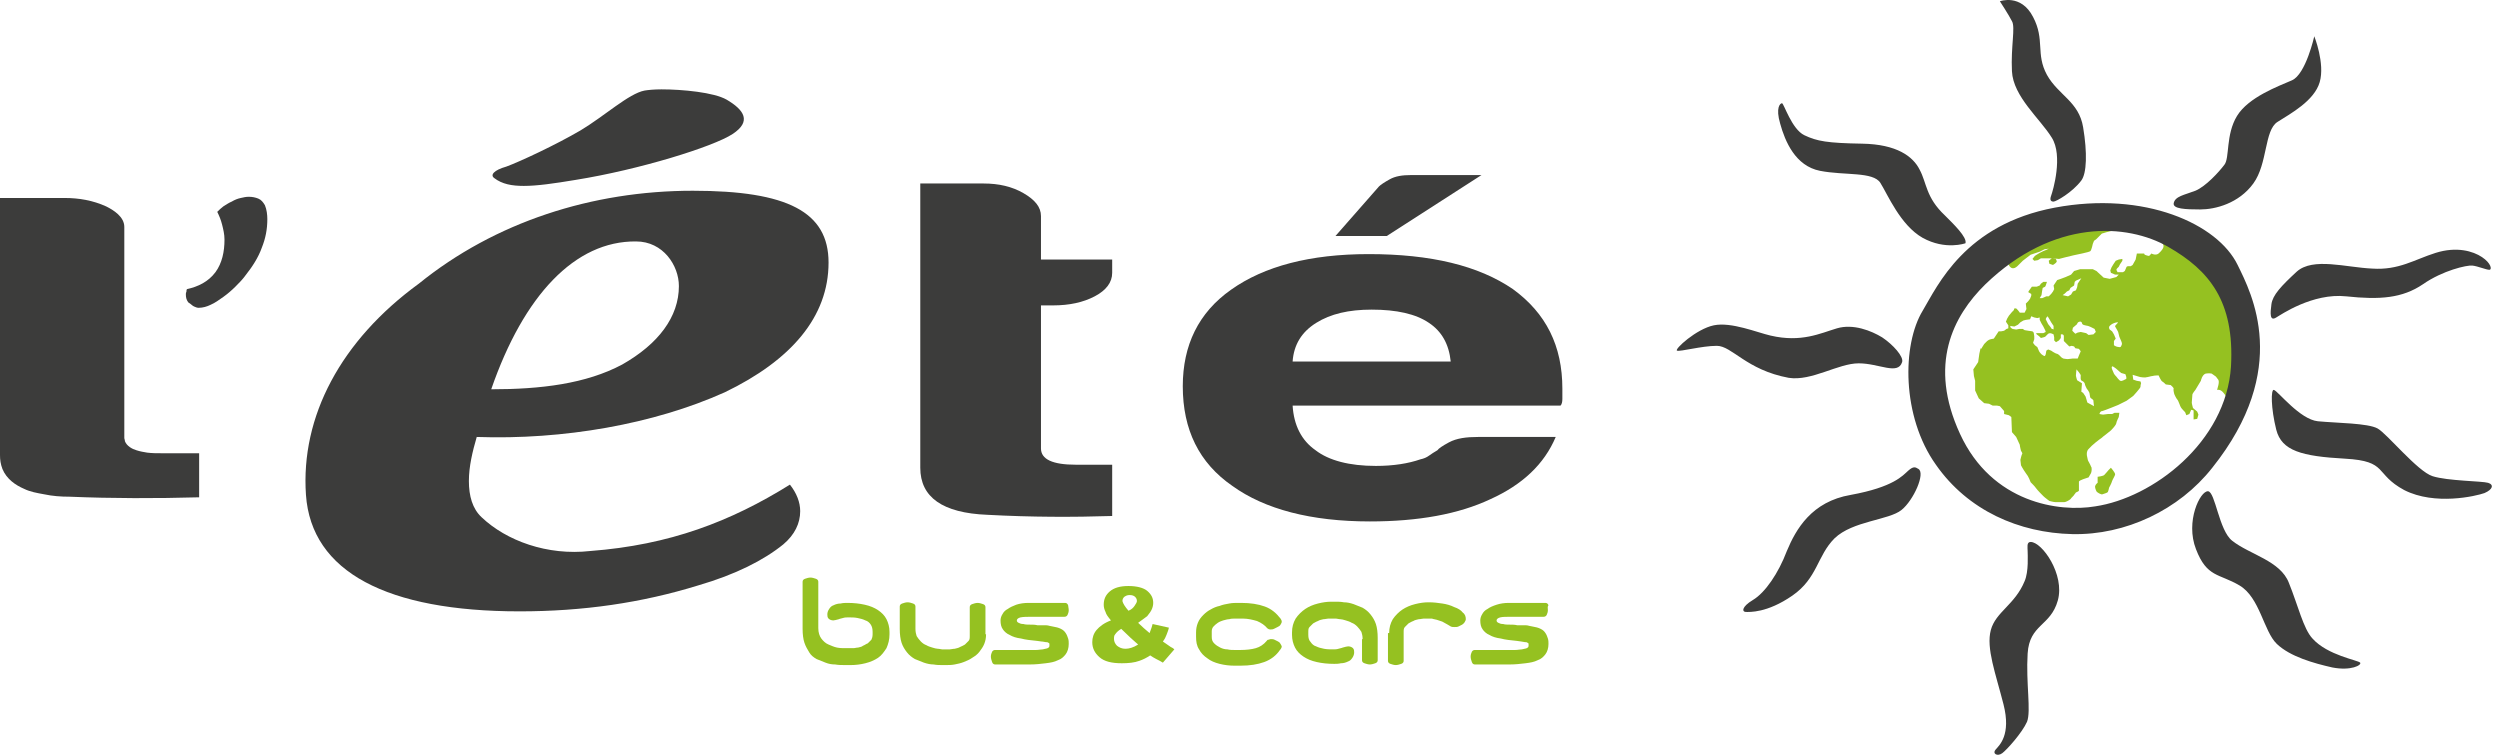
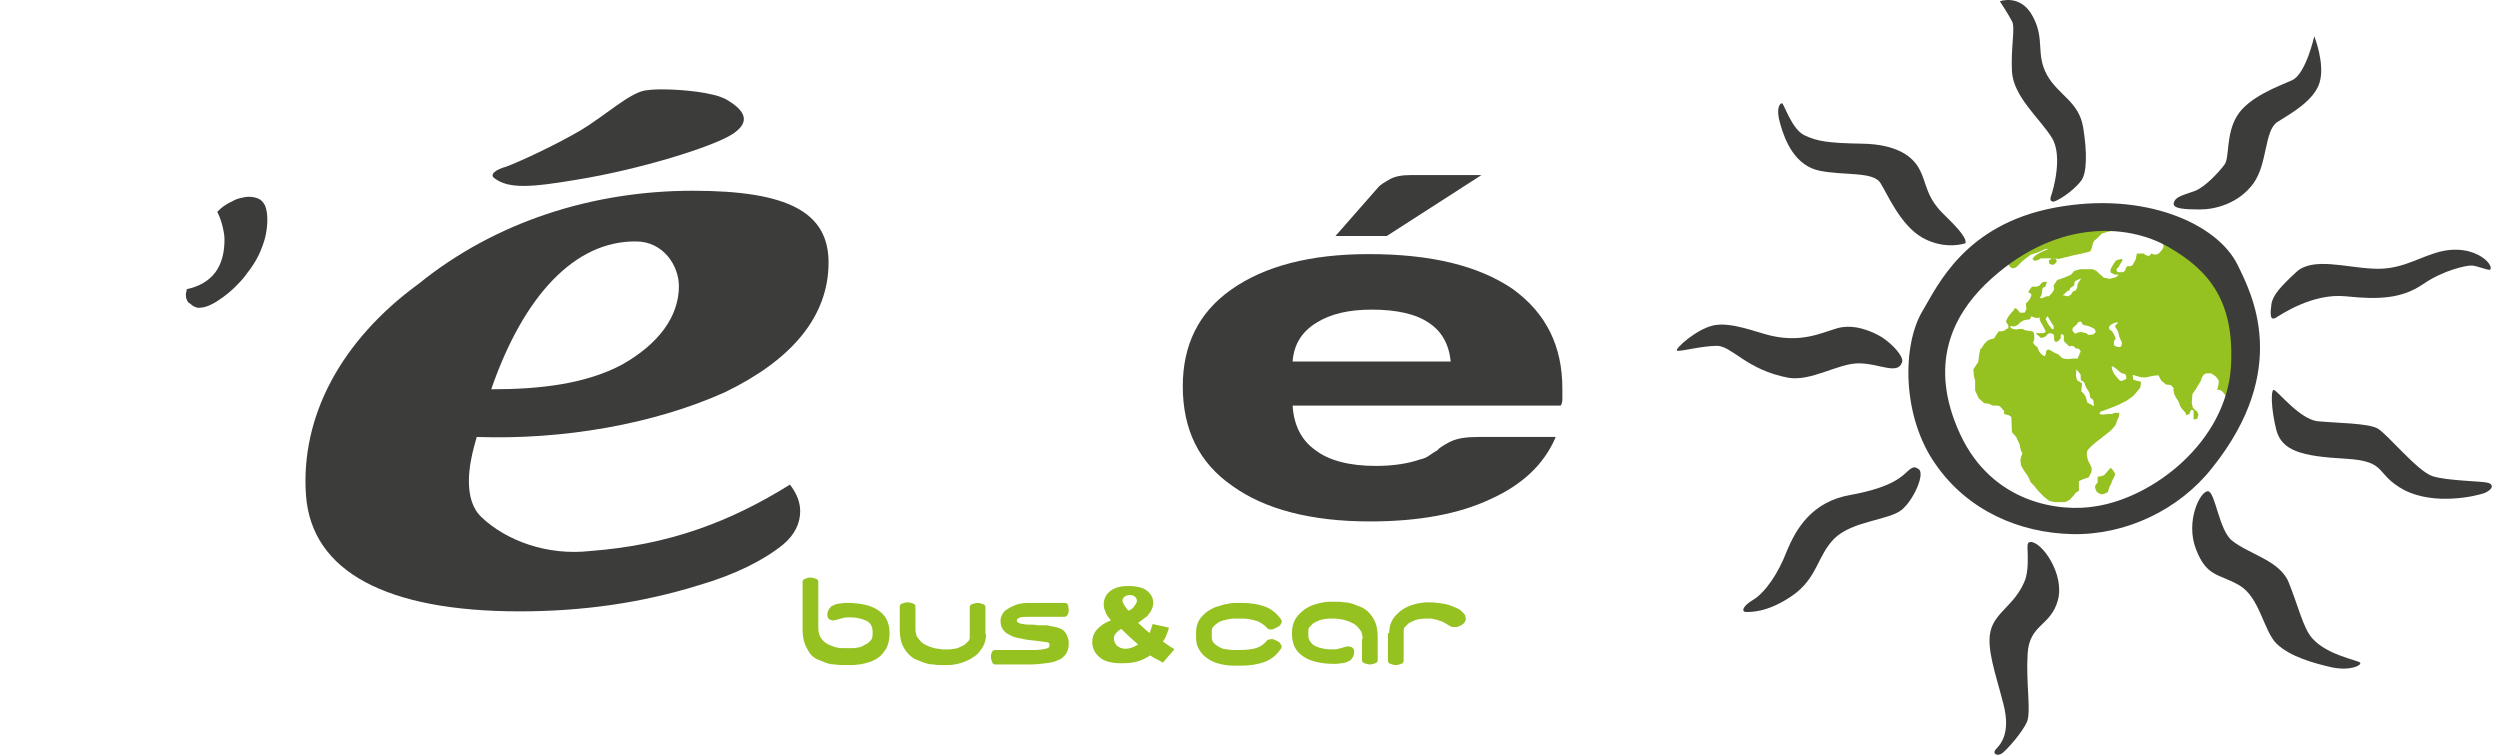
<svg xmlns="http://www.w3.org/2000/svg" width="301" height="91" viewBox="0 0 301 91" fill="none">
  <g clip-path="url(#clip0)">
    <path d="M267.014 45.634L266.796 45.344L266.287 44.98C266.287 44.98 265.997 44.908 265.561 44.98C265.125 45.126 264.98 45.852 264.98 45.852L264.326 46.942C264.326 46.942 263.962 47.378 263.962 47.523C263.962 47.596 263.89 48.323 263.89 48.468C263.89 48.613 264.035 49.122 264.035 49.122L264.544 49.558L264.689 49.921L264.544 50.43L264.108 50.502V50.066V49.413L263.817 49.34L263.599 49.848L263.236 49.994L263.09 49.63C263.09 49.63 262.654 49.194 262.582 49.049C262.509 48.977 262.291 48.25 262.146 48.105C262.001 47.959 261.783 47.451 261.783 47.451C261.783 47.451 261.637 46.942 261.71 46.797C261.71 46.651 261.347 46.361 261.347 46.361L260.765 46.288C260.765 46.288 260.475 45.998 260.329 45.925C260.184 45.852 259.894 45.198 259.894 45.198C259.894 45.198 259.385 45.198 259.167 45.271C259.022 45.271 258.586 45.416 258.44 45.416C258.295 45.489 257.641 45.416 257.496 45.344C257.278 45.271 256.769 45.126 256.769 45.126L256.842 45.707L257.278 45.852L257.714 45.925L257.786 46.143C257.786 46.143 257.714 46.361 257.714 46.579C257.714 46.724 256.842 47.669 256.842 47.669L256.043 48.25L255.026 48.758C255.026 48.758 253.427 49.413 253.136 49.485C252.846 49.485 252.773 49.848 252.773 49.848C252.773 49.848 253.136 49.921 253.209 49.921C253.282 49.921 253.79 49.848 253.79 49.848H254.299L254.59 49.703H255.171L255.098 50.212C255.098 50.212 254.808 50.793 254.808 50.938C254.808 51.084 254.517 51.447 254.299 51.665C254.154 51.883 253.209 52.537 252.991 52.755C252.773 52.9 251.901 53.554 251.465 54.062C251.029 54.498 251.393 55.298 251.393 55.443C251.465 55.588 251.683 55.952 251.756 56.169C251.901 56.315 251.829 56.824 251.756 56.969C251.683 57.114 251.465 57.477 251.465 57.477C251.465 57.477 251.029 57.623 250.811 57.695C250.593 57.768 250.303 57.913 250.303 57.986C250.303 58.059 250.303 58.495 250.303 58.712C250.303 58.858 250.303 59.003 250.303 59.076C250.303 59.148 249.94 59.294 249.94 59.294C249.94 59.294 249.794 59.512 249.722 59.584C249.722 59.657 249.358 59.948 249.286 60.093C249.14 60.238 248.704 60.456 248.559 60.456C248.486 60.456 247.76 60.456 247.469 60.456C247.251 60.456 246.743 60.311 246.743 60.311C246.743 60.311 246.234 59.948 246.016 59.73C245.798 59.512 245.362 59.076 245.144 58.785C244.999 58.567 244.636 58.204 244.49 58.059C244.418 57.913 244.272 57.405 243.909 56.969C243.546 56.46 243.328 56.024 243.328 56.024L243.255 55.37C243.255 55.37 243.4 54.716 243.473 54.644C243.546 54.571 243.328 54.281 243.328 54.281C243.328 54.281 243.182 53.699 243.182 53.554C243.11 53.409 242.747 52.609 242.747 52.609L242.238 52.028L242.165 50.212L241.875 49.994L241.293 49.848V49.485L240.785 48.904L240.422 48.831H239.913L239.477 48.613L238.896 48.541L238.242 47.959L237.806 47.015V45.852L237.661 45.271L237.588 44.472L238.169 43.6L238.314 42.583L238.46 41.929L238.532 42.002L238.896 41.42L239.259 41.057L239.477 40.912L239.695 40.839L240.058 40.766L240.204 40.548L240.639 39.894H240.93L241.293 39.822L241.584 39.604L241.802 39.531V39.168L241.657 38.95L241.511 38.732L241.657 38.369L241.875 38.005L242.238 37.569L242.456 37.351L242.529 37.133H242.747L242.964 37.351L243.182 37.642H243.546H243.764L243.982 37.206L243.909 36.552L244.2 36.262L244.418 35.971L244.563 35.608V35.39L244.2 35.172L244.272 35.026L244.636 34.518H245.217L245.58 34.373L245.725 34.154L246.016 33.937H246.452L246.307 34.373L246.234 34.518L245.943 34.663L245.871 35.026L245.798 35.535L245.58 35.898H245.871L246.379 35.68H246.67L246.961 35.39L247.179 35.099L247.324 34.808L247.251 34.373L247.687 33.719L248.123 33.573L248.704 33.355L249.358 33.065L249.722 32.629L250.448 32.411H251.175H251.974L252.41 32.629L253.282 33.428L254.008 33.573L254.808 33.355L255.098 33.065H254.662L254.154 32.847L254.081 32.556L254.226 32.193L254.444 31.829L254.735 31.394L255.098 31.248L255.534 31.176V31.394L255.389 31.611L255.243 31.829L255.098 32.12L254.88 32.338L254.808 32.483L254.953 32.774H255.171H255.607L255.825 32.629L256.043 32.12L256.188 32.047H256.551L256.769 31.902L257.133 31.248L257.278 30.522H257.641H258.15L258.222 30.667C258.222 30.667 258.586 30.812 258.731 30.812C258.804 30.812 259.022 30.522 259.022 30.522C259.022 30.522 259.53 30.812 259.894 30.522C261.347 29.214 259.894 29.069 258.295 27.979C256.697 26.889 253.064 28.124 253.064 28.124L252.701 28.487L252.41 28.778L252.119 28.996L251.974 29.359C251.974 29.359 251.829 30.086 251.683 30.231C251.538 30.376 249.94 30.667 249.649 30.74C249.286 30.812 247.905 31.176 247.905 31.176L247.106 31.103H246.234H245.725L245.362 31.321L244.926 31.394L244.708 31.176L244.999 30.812L245.217 30.667L245.58 30.449L246.016 30.231L246.379 30.086L246.67 29.94L246.161 30.013L245.58 30.304L244.49 30.667L243.546 31.394L242.892 32.047C242.02 32.847 241.584 31.539 241.729 30.958C241.875 30.158 245.653 27.18 247.106 27.034C250.158 26.744 267.668 23.692 269.848 41.13C269.993 42.219 269.848 47.959 269.266 48.323C268.176 48.977 267.958 46.724 266.941 46.942C267.232 45.998 267.159 45.78 267.014 45.634ZM254.953 38.805C254.735 38.805 254.299 38.95 254.081 39.168C253.79 39.386 254.008 39.676 254.008 39.676L254.299 39.894L254.517 40.258L254.735 40.766L254.517 41.057V41.566C254.517 41.566 254.808 41.783 255.098 41.783C255.389 41.856 255.389 41.638 255.461 41.493C255.534 41.347 255.389 41.057 255.389 41.057L255.171 40.548L255.026 39.967C255.026 39.967 254.808 39.531 254.662 39.313C254.59 39.168 255.171 38.805 254.953 38.805ZM254.299 44.472C254.299 44.472 254.444 44.835 254.517 44.98C254.59 45.126 254.808 45.344 254.808 45.344C254.808 45.344 255.171 45.852 255.316 45.852C255.461 45.925 255.825 45.707 255.97 45.634C256.115 45.562 255.897 45.053 255.897 45.053L255.389 44.908C255.389 44.908 255.026 44.617 254.88 44.472C254.735 44.327 254.372 44.108 254.372 44.108C254.154 44.108 254.299 44.472 254.299 44.472ZM250.666 46.143L250.593 47.16L250.811 47.305L251.102 47.741L251.32 48.468L252.119 48.904C252.119 48.904 252.047 48.395 252.047 48.25C252.047 48.105 251.829 48.032 251.683 47.887C251.611 47.741 251.611 47.378 251.538 47.233C251.465 47.087 251.32 46.87 251.247 46.797C251.175 46.651 251.029 46.361 251.029 46.288C251.029 46.143 250.884 45.925 250.666 45.852C250.448 45.78 250.521 45.344 250.521 45.198C250.521 45.053 250.012 44.472 250.012 44.472C250.012 44.472 249.94 45.053 249.94 45.198C249.94 45.344 250.085 45.78 250.085 45.78L250.666 46.143ZM244.926 40.476V40.839L244.781 41.275C244.781 41.275 244.926 41.493 244.999 41.566C245.072 41.638 245.29 41.783 245.29 41.783C245.29 41.783 245.435 42.147 245.507 42.292C245.58 42.437 245.798 42.655 245.798 42.655C245.798 42.655 246.089 42.873 246.161 42.873C246.234 42.873 246.307 42.655 246.307 42.655L246.379 42.219L246.597 42.074L246.961 42.219L247.179 42.365C247.179 42.365 247.542 42.583 247.615 42.583C247.76 42.583 247.978 42.801 248.05 42.873C248.123 43.019 248.414 43.164 248.414 43.164C248.414 43.164 248.777 43.237 248.922 43.237C249.068 43.237 249.576 43.164 249.576 43.164H250.158L250.303 42.801L250.521 42.292L250.303 42.002L249.867 41.929L249.722 41.711L249.431 41.638L249.14 41.711L248.922 41.493L248.486 41.057C248.486 41.057 248.486 40.766 248.486 40.476C248.486 40.185 248.123 40.258 248.123 40.258V40.694L247.905 40.984L247.542 41.202L247.324 40.984V40.621L247.251 40.258C247.251 40.258 246.961 40.112 246.815 40.112C246.743 40.112 246.597 40.185 246.597 40.185L246.452 40.33L246.234 40.548L246.016 40.621L245.725 40.694L245.507 40.476L245.217 40.258L245.144 40.112H245.362H246.016L246.307 39.967L246.234 39.749L246.016 39.313L245.798 38.95L245.58 38.514V38.223L245.29 38.296L244.926 38.223L244.563 38.078L244.418 38.441L243.909 38.514L243.618 38.587L243.255 38.805L242.964 39.095L242.529 39.313L242.02 39.24L242.093 39.459L242.311 39.604L242.747 39.676L243.11 39.604H243.546L243.764 39.749L244.2 39.822L244.708 39.894L244.854 40.04L244.926 40.476ZM246.597 39.023L246.888 39.386L247.033 39.604C247.033 39.604 247.179 39.604 247.251 39.676V39.24L246.961 38.805L246.67 38.296L246.525 38.078C246.525 38.078 246.307 38.296 246.307 38.441C246.379 38.587 246.597 39.023 246.597 39.023ZM250.158 34.154L250.593 33.501L249.94 33.791L249.794 33.937L249.722 34.373L249.286 34.663L249.14 34.954L248.85 35.099L248.632 35.317L248.341 35.535L248.995 35.68L249.358 35.462L249.576 35.099L249.94 34.954L250.085 34.59L250.158 34.154ZM252.337 39.967L252.192 39.604C252.192 39.604 251.901 39.459 251.756 39.386C251.611 39.313 251.393 39.24 251.393 39.24C251.393 39.24 250.957 39.168 250.811 39.095C250.666 39.023 250.666 38.877 250.666 38.877C250.666 38.877 250.593 38.659 250.375 38.732C250.085 38.805 250.085 39.023 250.085 39.023L249.576 39.459L249.504 39.822L249.867 40.185L250.158 40.04L250.521 39.967L251.175 40.112L251.465 40.33L252.047 40.258L252.337 39.967ZM247.179 31.902C247.179 31.902 247.542 31.684 247.615 31.539C247.687 31.394 247.469 31.103 247.469 31.103C247.324 31.103 247.033 31.103 247.033 31.103L246.67 31.394L246.743 31.757L247.179 31.902ZM253.863 56.605C253.863 56.605 253.5 57.041 253.354 57.187C253.209 57.332 252.555 57.405 252.555 57.405V58.131C252.555 58.131 252.337 58.277 252.265 58.495C252.192 58.64 252.337 59.003 252.41 59.148C252.483 59.294 252.991 59.584 253.136 59.512C253.282 59.439 253.718 59.366 253.79 59.221C253.863 59.076 253.936 58.712 253.936 58.712C253.936 58.712 254.226 58.204 254.299 57.913C254.372 57.695 254.662 57.259 254.662 57.114C254.662 56.896 254.154 56.315 254.154 56.315L253.863 56.605Z" fill="#95C121" />
    <path d="M261.71 24.491C261.855 23.619 263.018 23.474 264.325 22.965C265.561 22.457 267.159 20.713 267.813 19.841C268.467 19.042 267.958 16.208 269.339 13.956C270.719 11.704 274.279 10.396 275.95 9.669C277.622 8.943 278.639 4.365 278.639 4.365C278.639 4.365 279.947 7.635 279.293 9.887C278.639 12.139 275.805 13.665 274.207 14.682C272.608 15.7 273.044 19.696 271.3 22.093C269.557 24.491 266.723 25.218 264.907 25.218C263.09 25.218 261.637 25.145 261.71 24.491ZM242.238 8.579C242.383 11.631 245.653 14.319 247.033 16.572C248.414 18.751 247.178 22.965 246.96 23.547C246.742 24.128 246.96 24.273 247.251 24.273C247.542 24.273 249.503 23.183 250.593 21.73C251.247 20.858 251.32 18.388 250.811 15.336C250.303 12.212 247.832 11.486 246.452 9.015C245.071 6.472 246.234 4.801 244.781 2.04C243.328 -0.793 240.785 0.151 240.785 0.151C240.785 0.151 241.874 1.822 242.238 2.549C242.674 3.275 242.092 5.6 242.238 8.579ZM219.133 20.568C222.112 21.149 225.527 20.64 226.398 22.021C227.27 23.401 228.796 27.107 231.484 28.633C234.245 30.158 236.643 29.287 236.643 29.287C236.861 28.56 235.19 26.962 234.173 25.944C231.848 23.765 231.993 22.021 231.121 20.422C230.322 18.824 228.36 17.371 224.219 17.298C220.005 17.226 218.77 17.008 217.244 16.281C215.718 15.554 214.773 12.43 214.555 12.43C214.337 12.43 213.756 12.939 214.337 14.9C214.919 17.008 216.154 19.986 219.133 20.568ZM223.783 43.745C226.253 43.745 228.506 45.198 229.014 43.6C229.232 42.946 227.924 41.493 226.616 40.621C225.309 39.822 223.129 38.95 221.167 39.531C219.205 40.112 216.88 41.275 213.175 40.403C211.576 40.04 208.452 38.732 206.345 39.168C204.238 39.604 201.55 42.074 201.913 42.219C202.276 42.365 204.892 41.638 206.708 41.638C208.525 41.638 210.269 44.544 215.355 45.489C218.116 45.925 221.313 43.745 223.783 43.745ZM230.976 56.46C230.613 56.242 230.395 56.097 229.741 56.678C229.087 57.259 227.997 58.64 222.838 59.584C218.116 60.384 216.227 63.726 215.137 66.341C214.119 69.03 212.521 71.355 211.068 72.227C209.615 73.099 209.76 73.68 210.196 73.68C210.632 73.68 212.739 73.825 215.791 71.718C218.842 69.611 218.77 66.923 220.877 64.816C223.056 62.709 227.416 62.636 228.941 61.401C230.395 60.238 231.848 56.969 230.976 56.46ZM244.49 65.252C243.981 65.252 244.127 65.906 244.127 66.341C244.127 66.777 244.272 68.812 243.763 69.974C242.601 72.808 240.276 73.68 239.695 75.859C239.113 78.039 240.276 81.091 241.22 84.796C242.165 88.502 240.712 89.737 240.276 90.246C239.84 90.754 240.494 91.118 241.075 90.681C241.656 90.246 243.473 88.211 244.054 86.903C244.563 85.596 243.909 82.253 244.127 78.693C244.345 75.133 246.888 75.424 247.76 72.299C248.631 69.175 245.871 65.252 244.49 65.252ZM278.421 76.877C277.331 75.714 276.677 72.881 275.587 70.192C274.57 67.504 270.864 66.777 268.757 65.106C267.159 63.871 266.723 59.221 265.851 59.148C264.907 59.076 263.09 62.781 264.398 66.124C265.706 69.538 267.159 69.03 269.629 70.483C272.1 71.936 272.536 76.005 274.134 77.531C275.732 79.056 278.566 79.856 280.818 80.364C283.071 80.8 284.379 80.074 284.161 79.783C283.943 79.492 280.237 78.911 278.421 76.877ZM299.564 58.131C298.837 57.913 294.696 57.913 292.879 57.332C291.063 56.751 287.43 52.246 286.268 51.592C285.105 50.938 281.327 50.938 279.075 50.72C276.895 50.502 274.279 47.087 273.771 46.942C273.407 46.87 273.407 49.122 274.061 51.737C274.715 54.281 277.113 54.934 282.344 55.225C287.576 55.516 285.832 57.041 289.465 59.003C293.17 60.892 298.111 59.73 299.128 59.366C300.145 58.931 300.29 58.349 299.564 58.131ZM276.532 32.701C274.643 34.445 273.625 35.535 273.48 36.625C273.335 37.715 273.262 38.732 274.061 38.223C274.57 37.933 278.421 35.244 282.49 35.68C286.558 36.116 289.247 35.898 291.717 34.227C294.115 32.556 297.021 31.902 297.675 31.975C298.329 32.047 299.346 32.483 299.709 32.483C300.073 32.483 299.927 31.684 298.837 30.958C297.747 30.231 295.786 29.65 293.243 30.449C290.7 31.248 288.811 32.556 285.614 32.338C282.417 32.193 278.493 30.958 276.532 32.701ZM249.503 64.307C243.11 64.162 236.934 61.474 233.083 55.952C228.941 50.139 229.014 41.493 231.484 37.424C233.301 34.373 236.57 27.034 247.396 25C258.222 22.965 267.014 26.962 269.411 31.902C271.082 35.317 275.878 44.399 266.36 56.315C262.364 61.401 255.897 64.452 249.503 64.307ZM268.612 44.108C269.048 36.262 265.996 32.556 261.056 29.723C256.115 26.889 247.251 26.308 239.041 34.227C235.117 38.078 232.138 43.891 235.989 52.246C239.84 60.602 247.978 61.691 252.264 60.965C259.167 59.948 268.031 53.263 268.612 44.108Z" fill="#3C3C3B" />
-     <path d="M133.834 62.127C129.257 62.273 124.243 62.273 118.867 61.982C113.49 61.764 110.802 59.875 110.802 56.315V22.093H118.431C120.247 22.093 121.846 22.457 123.226 23.256C124.607 24.055 125.333 24.927 125.333 26.017V31.248H133.907V32.847C133.907 34.009 133.18 34.954 131.8 35.68C130.419 36.407 128.748 36.77 126.786 36.77H125.333V53.99C125.333 55.298 126.714 55.952 129.547 55.952H133.907V62.127H133.834Z" fill="#3C3C3B" />
-     <path d="M2.906 58.858C3.633 59.221 4.505 59.366 5.304 59.512C6.321 59.73 7.338 59.802 8.356 59.802C13.587 60.02 18.745 60.02 23.977 59.875V54.571H19.472C18.891 54.571 18.309 54.571 17.728 54.498C17.292 54.426 16.856 54.353 16.42 54.208C15.912 54.062 15.258 53.699 15.04 53.118C15.04 52.972 14.967 52.827 14.967 52.755C14.967 44.254 14.967 35.825 14.967 27.325C14.967 26.09 13.659 25.29 12.788 24.854C11.189 24.128 9.518 23.837 7.774 23.837H0V54.789C0 55.37 0.073 55.879 0.291 56.46C0.799 57.695 1.889 58.422 2.906 58.858Z" fill="#3C3C3B" />
    <path d="M23.396 36.915C23.541 36.988 23.759 37.061 23.904 37.061C24.413 37.061 24.921 36.915 25.357 36.697C25.866 36.48 26.375 36.116 26.883 35.753C27.392 35.39 27.9 34.954 28.336 34.518C28.772 34.082 29.208 33.646 29.571 33.137C30.371 32.12 31.097 31.03 31.533 29.795C31.969 28.705 32.187 27.615 32.187 26.38C32.187 25.872 32.114 25.218 31.896 24.709C31.678 24.346 31.46 24.055 31.097 23.91C30.734 23.765 30.371 23.692 29.935 23.692C29.644 23.692 29.281 23.765 28.99 23.837C28.627 23.91 28.264 24.055 27.9 24.273C27.537 24.419 27.246 24.636 26.883 24.854C26.593 25.072 26.375 25.29 26.157 25.508C26.375 25.944 26.593 26.453 26.738 27.034C26.883 27.615 27.029 28.197 27.029 28.851C27.029 30.304 26.738 31.684 25.939 32.774C25.067 33.937 23.832 34.518 22.524 34.808C22.451 34.881 22.451 34.954 22.451 35.099C22.378 35.244 22.378 35.317 22.378 35.462C22.378 35.826 22.451 36.116 22.669 36.407C23.032 36.625 23.178 36.843 23.396 36.915Z" fill="#3C3C3B" />
    <path d="M178.009 52.609H187.309C185.929 55.879 183.313 58.349 179.462 60.093C175.612 61.909 170.744 62.781 164.931 62.781C157.883 62.781 152.289 61.328 148.365 58.495C144.369 55.734 142.407 51.737 142.407 46.506C142.407 41.566 144.297 37.642 148.22 34.881C152.216 32.047 157.738 30.594 164.786 30.594C172.269 30.594 178.009 31.975 182.151 34.808C186.147 37.715 188.109 41.638 188.109 46.797C188.109 47.087 188.109 47.378 188.109 47.596C188.109 47.814 188.109 47.959 188.109 48.032C188.109 48.395 188.036 48.686 187.891 48.831H155.631C155.776 51.229 156.721 53.045 158.392 54.208C159.99 55.443 162.461 56.097 165.658 56.097C167.765 56.097 169.581 55.806 171.034 55.298C171.398 55.225 171.761 55.08 172.051 54.862C172.342 54.644 172.705 54.426 173.069 54.208C173.214 53.99 173.65 53.699 174.449 53.263C175.394 52.755 176.556 52.609 178.009 52.609ZM155.631 43.527H174.667C174.449 41.42 173.577 39.894 172.051 38.877C170.453 37.787 168.128 37.279 165.149 37.279C162.388 37.279 160.208 37.787 158.465 38.877C156.721 39.967 155.776 41.493 155.631 43.527ZM178.373 21.076L166.965 28.415H160.79L166.021 22.457C166.239 22.239 166.675 21.948 167.329 21.585C167.983 21.222 168.782 21.076 169.944 21.076H178.373V21.076Z" fill="#3C3C3B" />
    <path d="M95.108 58.349C95.907 59.367 96.343 60.456 96.343 61.546C96.343 62.999 95.689 64.38 94.309 65.543C91.984 67.431 88.569 69.175 84.064 70.483C77.234 72.59 70.187 73.607 62.558 73.607C46.646 73.607 37.491 68.885 36.837 59.585C36.183 50.139 41.051 40.984 50.424 34.155C59.579 26.744 71.276 22.966 83.41 22.966C94.817 22.966 99.758 25.509 99.758 31.612C99.758 38.151 95.253 43.382 87.261 47.233C78.687 51.084 67.789 52.973 57.399 52.61C56.89 54.353 56.454 56.17 56.454 57.913C56.454 59.73 56.89 61.256 57.98 62.273C60.959 65.106 65.9 66.923 71.058 66.342C80.649 65.615 87.987 62.782 95.108 58.349ZM59.143 46.87C65.101 46.87 70.55 46.216 74.909 43.891C79.269 41.42 81.739 38.151 81.739 34.445C81.739 31.975 79.85 29.069 76.58 29.069C69.242 28.996 63.066 35.535 59.143 46.87Z" fill="#3C3C3B" />
    <path d="M59.506 21.44C60.45 22.166 61.613 22.384 63.066 22.384C64.665 22.384 66.699 22.094 69.314 21.658C77.016 20.422 85.88 17.662 88.205 16.136C90.53 14.61 89.586 13.229 87.479 11.994C85.953 11.122 82.175 10.759 79.632 10.759C78.76 10.759 78.033 10.832 77.597 10.905C75.708 11.268 72.802 13.956 69.896 15.7C66.917 17.444 62.557 19.478 60.959 20.059C59.433 20.495 58.997 21.076 59.506 21.44Z" fill="#3C3C3B" />
    <path d="M98.523 75.642C98.523 76.15 98.668 76.586 98.886 76.877C99.104 77.167 99.394 77.458 99.758 77.603C100.121 77.749 100.412 77.894 100.775 77.967C101.138 78.039 101.429 78.039 101.72 78.039H102.301C102.446 78.039 102.591 78.039 102.737 78.039C102.955 78.039 103.1 77.967 103.318 77.967C103.536 77.894 103.754 77.894 103.899 77.749C104.117 77.676 104.263 77.531 104.48 77.458C104.626 77.313 104.771 77.167 104.916 77.022C104.989 76.877 105.062 76.659 105.062 76.368V76.078C105.062 75.714 104.989 75.424 104.844 75.206C104.698 74.988 104.48 74.77 104.19 74.697C103.899 74.552 103.609 74.479 103.245 74.406C102.882 74.334 102.519 74.334 102.155 74.334C101.937 74.334 101.72 74.334 101.502 74.406C101.284 74.479 101.138 74.479 100.993 74.552C100.702 74.624 100.484 74.697 100.339 74.697C100.121 74.697 99.903 74.624 99.758 74.479C99.612 74.334 99.612 74.116 99.612 73.971C99.612 73.752 99.685 73.534 99.83 73.317C99.976 73.099 100.121 72.953 100.339 72.881C100.63 72.735 100.92 72.663 101.211 72.663C101.502 72.59 101.792 72.59 102.01 72.59C102.809 72.59 103.463 72.663 104.117 72.808C104.771 72.953 105.28 73.171 105.716 73.462C106.152 73.752 106.515 74.116 106.733 74.552C106.951 74.988 107.096 75.496 107.096 76.078V76.368C107.096 77.022 106.951 77.531 106.733 78.039C106.442 78.475 106.152 78.911 105.716 79.202C105.28 79.492 104.771 79.71 104.19 79.856C103.609 80.001 103.027 80.074 102.446 80.074H101.72C101.356 80.074 100.92 80.074 100.557 80.001C100.121 80.001 99.758 79.928 99.394 79.783C99.031 79.638 98.668 79.492 98.305 79.347C97.941 79.129 97.651 78.911 97.433 78.548C97.215 78.185 96.997 77.821 96.852 77.385C96.706 76.949 96.633 76.368 96.633 75.714V70.047C96.633 69.902 96.706 69.756 96.924 69.684C97.142 69.611 97.36 69.538 97.578 69.538C97.796 69.538 98.014 69.611 98.232 69.684C98.45 69.756 98.523 69.902 98.523 70.047V75.642V75.642Z" fill="#95C121" />
    <path d="M118.721 76.368C118.721 76.804 118.649 77.167 118.503 77.531C118.358 77.894 118.14 78.184 117.922 78.475C117.704 78.766 117.413 78.984 117.05 79.202C116.759 79.42 116.396 79.565 116.033 79.71C115.67 79.856 115.306 79.928 114.943 80.001C114.58 80.074 114.216 80.074 113.926 80.074H113.417C113.127 80.074 112.763 80.074 112.4 80.001C112.037 80.001 111.674 79.928 111.238 79.783C110.874 79.638 110.511 79.492 110.148 79.347C109.784 79.129 109.494 78.911 109.203 78.548C108.913 78.184 108.695 77.821 108.549 77.385C108.404 76.949 108.331 76.368 108.331 75.714V73.026C108.331 72.881 108.404 72.735 108.622 72.663C108.84 72.59 109.058 72.517 109.276 72.517C109.494 72.517 109.712 72.59 109.93 72.663C110.148 72.735 110.22 72.881 110.22 73.026V75.714C110.22 76.078 110.293 76.368 110.366 76.586C110.511 76.804 110.656 77.022 110.874 77.24C111.092 77.458 111.31 77.603 111.528 77.676C111.746 77.821 112.037 77.894 112.255 77.966C112.473 78.039 112.763 78.112 112.909 78.112C113.127 78.112 113.272 78.184 113.417 78.184H113.926C113.999 78.184 114.144 78.184 114.362 78.184C114.507 78.184 114.725 78.112 114.943 78.112C115.161 78.039 115.379 78.039 115.597 77.894C115.815 77.821 116.033 77.676 116.178 77.603C116.324 77.458 116.469 77.313 116.614 77.167C116.759 77.022 116.759 76.804 116.759 76.513V73.099C116.759 72.953 116.832 72.808 117.05 72.735C117.268 72.663 117.486 72.59 117.704 72.59C117.922 72.59 118.14 72.663 118.358 72.735C118.576 72.808 118.649 72.953 118.649 73.099V76.368H118.721Z" fill="#95C121" />
    <path d="M128.675 73.462C128.675 73.68 128.603 73.898 128.53 74.043C128.457 74.188 128.312 74.261 128.167 74.261H124.316C123.662 74.261 123.226 74.261 122.863 74.334C122.572 74.406 122.427 74.552 122.427 74.697C122.427 74.842 122.499 74.915 122.645 74.988C122.79 75.06 122.935 75.133 123.226 75.133C123.444 75.206 123.735 75.206 124.025 75.206C124.316 75.206 124.606 75.206 124.897 75.278C125.188 75.278 125.406 75.278 125.696 75.278C125.914 75.278 126.132 75.278 126.35 75.351L126.713 75.424C127.149 75.496 127.44 75.569 127.731 75.714C128.021 75.859 128.167 76.005 128.312 76.223C128.457 76.441 128.53 76.659 128.603 76.877C128.675 77.095 128.675 77.313 128.675 77.531C128.675 78.039 128.53 78.475 128.312 78.766C128.094 79.056 127.803 79.347 127.367 79.492C126.931 79.71 126.496 79.783 125.914 79.856C125.333 79.928 124.679 80.001 124.025 80.001H119.811C119.666 80.001 119.52 79.928 119.448 79.71C119.375 79.492 119.302 79.274 119.302 79.056C119.302 78.838 119.375 78.62 119.448 78.475C119.52 78.33 119.666 78.257 119.811 78.257H123.807C124.17 78.257 124.461 78.257 124.752 78.257C125.042 78.257 125.333 78.184 125.551 78.184C125.769 78.112 125.987 78.112 126.132 78.039C126.278 77.966 126.35 77.894 126.35 77.749C126.35 77.676 126.35 77.531 126.35 77.531C126.35 77.458 126.278 77.385 126.205 77.385C126.132 77.313 126.06 77.313 125.914 77.313C125.769 77.313 125.624 77.24 125.406 77.24L124.897 77.167C124.17 77.095 123.444 77.022 122.935 76.877C122.354 76.804 121.918 76.659 121.555 76.441C121.192 76.295 120.901 76.005 120.756 75.787C120.538 75.496 120.465 75.133 120.465 74.697C120.465 74.479 120.538 74.188 120.683 73.97C120.828 73.68 121.046 73.462 121.337 73.317C121.628 73.099 121.991 72.953 122.354 72.808C122.79 72.663 123.299 72.59 123.807 72.59H128.239C128.385 72.59 128.53 72.663 128.603 72.88C128.603 73.026 128.675 73.244 128.675 73.462Z" fill="#95C121" />
    <path d="M138.774 75.133L140.736 75.569C140.664 75.932 140.518 76.223 140.446 76.441C140.373 76.659 140.228 76.949 140.01 77.24L140.954 77.894C141.099 77.967 141.245 78.039 141.39 78.185L140.01 79.783C139.792 79.638 139.501 79.492 139.21 79.347C138.92 79.202 138.702 79.056 138.484 78.911C138.048 79.202 137.612 79.42 137.176 79.565C136.595 79.783 135.868 79.856 135.069 79.856C133.834 79.856 132.962 79.638 132.381 79.129C131.799 78.621 131.509 78.039 131.509 77.313C131.509 76.804 131.654 76.296 132.017 75.86C132.381 75.424 132.962 74.988 133.761 74.697C133.398 74.261 133.18 73.971 133.107 73.68C132.962 73.389 132.889 73.099 132.889 72.808C132.889 72.154 133.107 71.645 133.616 71.21C134.124 70.774 134.851 70.556 135.868 70.556C136.885 70.556 137.685 70.774 138.121 71.137C138.629 71.573 138.847 72.009 138.847 72.59C138.847 72.881 138.774 73.171 138.629 73.462C138.484 73.752 138.266 73.971 138.121 74.188C137.903 74.334 137.539 74.624 137.031 74.988C137.467 75.424 137.975 75.86 138.411 76.223C138.629 75.642 138.702 75.424 138.774 75.133ZM134.996 75.714C134.633 75.932 134.415 76.15 134.27 76.368C134.124 76.513 134.124 76.731 134.124 76.949C134.124 77.24 134.27 77.531 134.488 77.749C134.778 77.967 135.069 78.112 135.505 78.112C135.941 78.112 136.449 77.967 137.031 77.603C136.522 77.167 135.796 76.513 134.996 75.714ZM135.868 73.534C136.231 73.389 136.449 73.171 136.595 72.953C136.74 72.735 136.885 72.517 136.885 72.372C136.885 72.154 136.813 72.009 136.667 71.863C136.522 71.718 136.304 71.645 136.014 71.645C135.723 71.645 135.578 71.718 135.36 71.863C135.214 72.009 135.142 72.154 135.142 72.372C135.214 72.663 135.432 73.026 135.868 73.534Z" fill="#95C121" />
    <path d="M154.105 78.257C153.669 78.911 153.015 79.42 152.216 79.71C151.417 80.001 150.472 80.146 149.382 80.146H148.583C148.002 80.146 147.421 80.074 146.839 79.928C146.258 79.783 145.75 79.565 145.386 79.274C144.95 78.984 144.587 78.62 144.369 78.184C144.079 77.749 144.006 77.24 144.006 76.659V76.15C144.006 75.714 144.079 75.351 144.224 74.988C144.369 74.624 144.587 74.334 144.878 74.043C145.168 73.752 145.459 73.534 145.75 73.389C146.113 73.171 146.476 73.026 146.839 72.953C147.203 72.808 147.566 72.735 148.002 72.663C148.365 72.59 148.729 72.59 149.092 72.59H149.455C150.545 72.59 151.49 72.735 152.289 73.026C153.088 73.317 153.669 73.825 154.178 74.479C154.25 74.624 154.323 74.697 154.323 74.842C154.323 74.988 154.25 75.06 154.178 75.206C154.105 75.351 153.96 75.424 153.815 75.496C153.669 75.569 153.524 75.641 153.379 75.714C153.233 75.787 153.088 75.787 152.943 75.787C152.797 75.787 152.652 75.714 152.579 75.641C152.289 75.278 151.853 74.988 151.344 74.77C150.836 74.624 150.254 74.479 149.673 74.479H149.092C149.019 74.479 148.874 74.479 148.656 74.479C148.438 74.479 148.22 74.479 148.002 74.552C147.784 74.552 147.566 74.624 147.275 74.697C147.057 74.77 146.839 74.842 146.622 74.988C146.404 75.133 146.258 75.278 146.113 75.424C145.968 75.569 145.895 75.787 145.895 76.005V76.659C145.895 77.022 145.968 77.24 146.186 77.458C146.404 77.676 146.622 77.821 146.912 77.966C147.203 78.112 147.493 78.184 147.784 78.184C148.075 78.257 148.365 78.257 148.583 78.257H149.382C150.036 78.257 150.69 78.184 151.199 78.039C151.707 77.894 152.143 77.603 152.507 77.167C152.579 77.095 152.579 77.022 152.725 77.022C152.797 77.022 152.87 76.949 153.015 76.949C153.161 76.949 153.306 76.949 153.451 77.022C153.597 77.095 153.742 77.167 153.887 77.24C154.032 77.313 154.105 77.385 154.178 77.531C154.25 77.676 154.323 77.749 154.323 77.894C154.25 78.039 154.25 78.112 154.105 78.257Z" fill="#95C121" />
    <path d="M164.059 76.949C164.059 76.586 163.986 76.296 163.914 76.078C163.768 75.859 163.623 75.641 163.405 75.424C163.187 75.206 162.969 75.06 162.751 74.988C162.533 74.842 162.243 74.77 162.025 74.697C161.807 74.624 161.516 74.552 161.371 74.552C161.153 74.552 161.007 74.479 160.862 74.479H160.353C160.281 74.479 160.135 74.479 159.918 74.479C159.772 74.479 159.554 74.552 159.336 74.552C159.118 74.624 158.9 74.624 158.682 74.77C158.464 74.842 158.246 74.988 158.101 75.06C157.956 75.206 157.81 75.351 157.665 75.496C157.52 75.641 157.52 75.859 157.52 76.15V76.441C157.52 76.804 157.592 77.095 157.81 77.313C157.956 77.531 158.174 77.749 158.464 77.821C158.755 77.967 159.046 78.039 159.409 78.112C159.772 78.184 160.135 78.184 160.499 78.184C160.717 78.184 160.935 78.184 161.153 78.112C161.371 78.039 161.516 78.039 161.661 77.967C161.952 77.894 162.17 77.821 162.315 77.821C162.533 77.821 162.751 77.894 162.896 78.039C163.042 78.184 163.042 78.403 163.042 78.548C163.042 78.766 162.969 78.984 162.824 79.202C162.678 79.42 162.533 79.565 162.315 79.638C162.025 79.783 161.734 79.856 161.443 79.856C161.153 79.928 160.862 79.928 160.644 79.928C159.845 79.928 159.191 79.856 158.537 79.71C157.883 79.565 157.375 79.347 156.939 79.056C156.503 78.766 156.139 78.403 155.921 77.967C155.703 77.531 155.558 77.022 155.558 76.441V76.15C155.558 75.496 155.703 74.988 155.994 74.479C156.285 74.043 156.721 73.607 157.157 73.317C157.592 73.026 158.101 72.808 158.682 72.663C159.264 72.517 159.772 72.445 160.281 72.445H160.789C161.08 72.445 161.443 72.445 161.807 72.517C162.17 72.517 162.533 72.59 162.969 72.735C163.332 72.881 163.696 73.026 164.059 73.171C164.422 73.389 164.713 73.607 165.003 73.97C165.294 74.334 165.512 74.697 165.657 75.133C165.803 75.569 165.875 76.15 165.875 76.804V79.492C165.875 79.638 165.803 79.783 165.585 79.856C165.367 79.928 165.149 80.001 164.931 80.001C164.713 80.001 164.495 79.928 164.277 79.856C164.059 79.783 163.986 79.638 163.986 79.492V76.949H164.059Z" fill="#95C121" />
    <path d="M167.256 76.223C167.256 75.569 167.401 75.06 167.692 74.552C167.982 74.116 168.418 73.68 168.854 73.389C169.29 73.099 169.799 72.881 170.38 72.735C170.961 72.59 171.47 72.517 171.979 72.517H172.051C172.633 72.517 173.141 72.59 173.65 72.663C174.158 72.735 174.667 72.881 175.103 73.099C175.539 73.244 175.902 73.462 176.12 73.752C176.411 73.97 176.483 74.261 176.483 74.552C176.483 74.697 176.411 74.77 176.338 74.915C176.265 75.06 176.12 75.133 176.047 75.206C175.902 75.278 175.757 75.351 175.611 75.424C175.466 75.496 175.321 75.496 175.103 75.496C174.958 75.496 174.812 75.496 174.667 75.424C174.522 75.351 174.449 75.278 174.304 75.206C174.086 75.06 173.868 74.988 173.65 74.842C173.432 74.77 173.214 74.697 172.996 74.624C172.778 74.552 172.56 74.552 172.415 74.479C172.197 74.479 172.051 74.479 171.906 74.479H171.833C171.761 74.479 171.615 74.479 171.397 74.479C171.252 74.479 171.034 74.552 170.816 74.552C170.598 74.624 170.38 74.624 170.162 74.77C169.944 74.842 169.726 74.988 169.581 75.06C169.436 75.206 169.29 75.351 169.145 75.496C169 75.641 169 75.859 169 76.15V79.565C169 79.71 168.927 79.856 168.709 79.928C168.491 80.001 168.273 80.074 168.055 80.074C167.837 80.074 167.619 80.001 167.401 79.928C167.183 79.856 167.111 79.71 167.111 79.565V76.223H167.256Z" fill="#95C121" />
-     <path d="M186.365 73.462C186.365 73.68 186.292 73.898 186.219 74.043C186.147 74.188 186.001 74.261 185.856 74.261H182.005C181.351 74.261 180.916 74.261 180.625 74.334C180.334 74.406 180.189 74.552 180.189 74.697C180.189 74.842 180.262 74.915 180.407 74.988C180.552 75.06 180.698 75.133 180.988 75.133C181.206 75.206 181.497 75.206 181.787 75.206C182.078 75.206 182.369 75.206 182.659 75.278C182.95 75.278 183.168 75.278 183.459 75.278C183.676 75.278 183.894 75.278 184.112 75.351L184.476 75.424C184.912 75.496 185.202 75.569 185.493 75.714C185.784 75.859 185.929 76.005 186.074 76.223C186.219 76.441 186.292 76.659 186.365 76.877C186.437 77.095 186.437 77.313 186.437 77.531C186.437 78.039 186.292 78.475 186.074 78.766C185.856 79.056 185.566 79.347 185.13 79.492C184.694 79.71 184.258 79.783 183.676 79.856C183.095 79.928 182.441 80.001 181.787 80.001H177.573C177.428 80.001 177.283 79.928 177.21 79.71C177.137 79.492 177.065 79.274 177.065 79.056C177.065 78.838 177.137 78.62 177.21 78.475C177.283 78.33 177.428 78.257 177.573 78.257H181.497C181.86 78.257 182.151 78.257 182.441 78.257C182.732 78.257 183.023 78.184 183.241 78.184C183.459 78.112 183.676 78.112 183.822 78.039C183.967 77.966 184.04 77.894 184.04 77.749C184.04 77.676 184.04 77.531 184.04 77.531C184.04 77.458 183.967 77.385 183.894 77.385C183.822 77.313 183.749 77.313 183.604 77.313C183.459 77.313 183.313 77.24 183.168 77.24L182.659 77.167C181.933 77.095 181.206 77.022 180.698 76.877C180.116 76.804 179.68 76.659 179.317 76.441C178.954 76.295 178.663 76.005 178.518 75.787C178.3 75.496 178.227 75.133 178.227 74.697C178.227 74.479 178.3 74.188 178.445 73.97C178.59 73.68 178.808 73.462 179.099 73.317C179.39 73.099 179.753 72.953 180.189 72.808C180.625 72.663 181.133 72.59 181.642 72.59H186.074C186.219 72.59 186.365 72.663 186.437 72.88C186.292 73.026 186.365 73.244 186.365 73.462Z" fill="#95C121" />
  </g>
  <defs>
    <clipPath id="clip0">
      <rect y="0.006" width="300" height="90.894" fill="white" />
    </clipPath>
  </defs>
</svg>